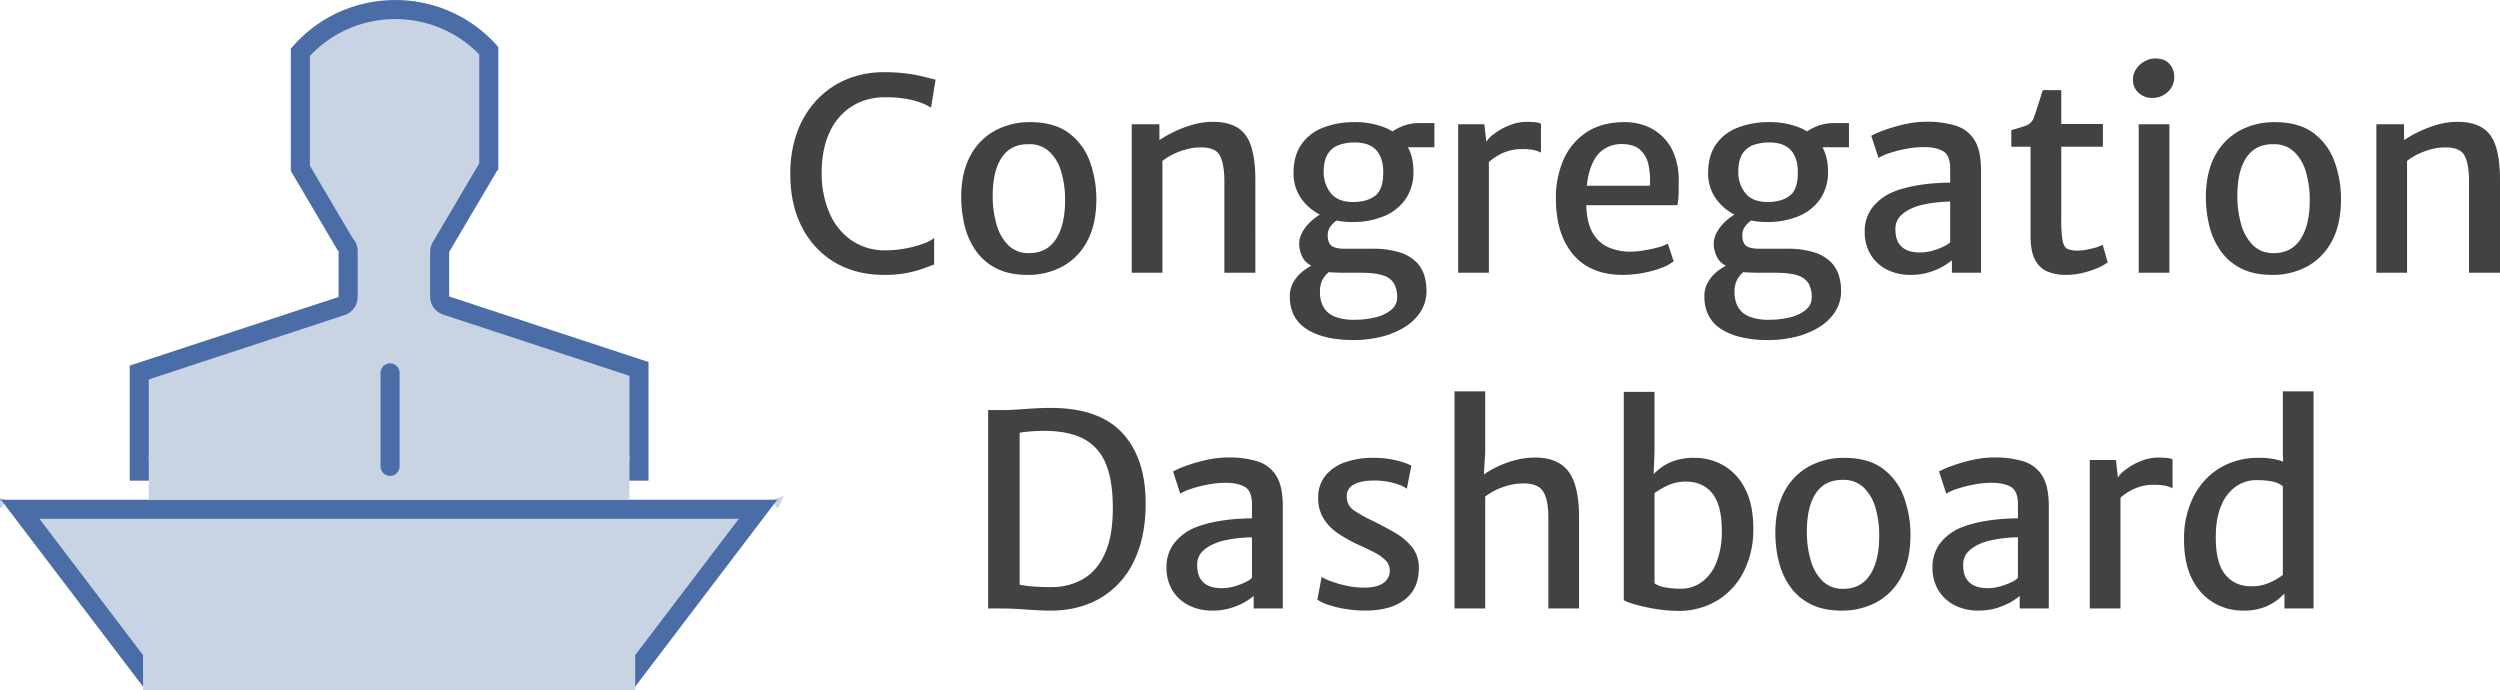
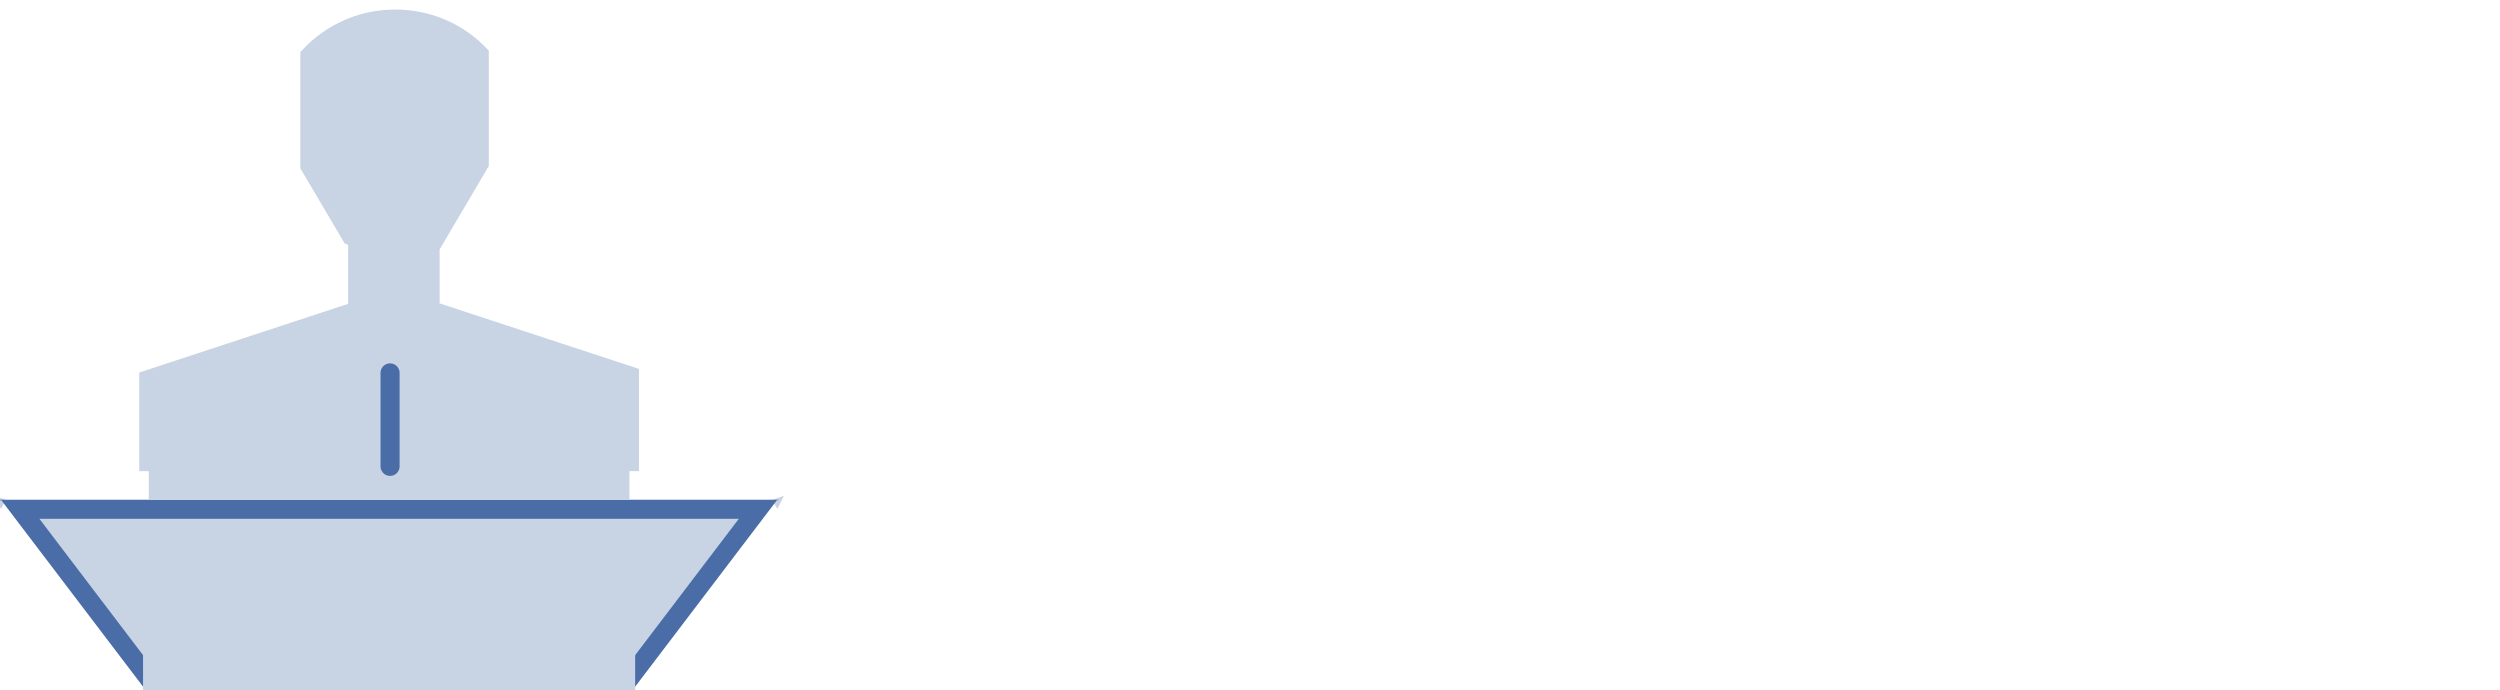
<svg xmlns="http://www.w3.org/2000/svg" width="1310.69" height="362" viewBox="0 0 1310.69 362">
  <defs>
    <style>.a,.b{fill:#c8d3e4;}.a,.c{stroke-linecap:round;}.a{stroke-linejoin:round;}.c{fill:none;stroke:#4a6da7;stroke-width:10px;}.d{fill:#424242;}.e,.f{stroke:none;}.f{fill:#4a6da7;}</style>
  </defs>
  <g transform="translate(-99 -90)">
    <g class="a" transform="translate(167 90)">
      <path class="e" d="M 267.001 247 L 5 247 L 5 195.299 L 111.078 160.434 L 114.517 159.303 L 114.517 155.684 L 114.517 131.638 L 114.517 128.411 L 112.659 127.571 L 89.464 88.236 L 89.464 27.382 C 92.172 24.295 95.184 21.454 98.437 18.921 C 102.184 16.002 106.26 13.486 110.553 11.441 C 114.927 9.357 119.543 7.753 124.271 6.674 C 129.142 5.563 134.173 5 139.222 5 C 148.079 5 156.669 6.697 164.753 10.044 C 168.64 11.654 172.385 13.644 175.884 15.958 C 179.352 18.252 182.614 20.887 185.578 23.789 C 186.498 24.689 187.397 25.624 188.264 26.58 L 188.264 87.023 L 163.189 129.547 L 162.495 130.722 L 162.495 132.087 L 162.495 155.448 L 162.495 159.068 L 165.934 160.198 L 267.001 193.417 L 267.001 247 Z" />
-       <path class="f" d="M 262.001 242.001 L 262.001 197.036 L 164.373 164.948 C 160.269 163.6 157.495 159.768 157.495 155.448 L 157.495 132.087 C 157.495 130.3 157.974 128.546 158.882 127.007 L 183.264 85.659 L 183.264 28.554 C 182.874 28.15 182.479 27.753 182.08 27.362 C 179.342 24.681 176.33 22.247 173.126 20.129 C 169.893 17.99 166.431 16.151 162.841 14.663 C 155.366 11.569 147.419 10 139.222 10 C 134.546 10 129.89 10.521 125.383 11.549 C 121.013 12.546 116.747 14.028 112.703 15.955 C 108.737 17.844 104.971 20.169 101.509 22.866 C 98.993 24.825 96.633 26.984 94.464 29.308 L 94.464 86.871 L 116.856 124.845 C 118.535 126.66 119.517 129.071 119.517 131.638 L 119.517 155.684 C 119.517 160.003 116.743 163.835 112.639 165.184 L 10 198.919 L 10 242 L 262.001 242.001 M 272.001 252.001 L 272.001 252 L -1.268421510758344e-05 252 L -1.268421510758344e-05 191.679 L 109.517 155.684 L 109.517 131.638 C 109.395 131.583 109.275 131.527 109.154 131.472 L 84.464 89.6 L 84.464 25.54 C 87.691 21.65 91.358 18.096 95.365 14.976 C 99.397 11.836 103.783 9.128 108.402 6.927 C 113.108 4.685 118.073 2.96 123.159 1.8 C 128.395 0.605 133.799 1.084761152014835e-05 139.222 1.084761152014835e-05 C 148.738 1.084761152014835e-05 157.972 1.825 166.666 5.424 C 170.848 7.157 174.877 9.298 178.642 11.788 C 182.375 14.256 185.885 17.092 189.077 20.217 C 190.533 21.642 191.942 23.148 193.264 24.692 L 193.264 89.6 L 192.906 88.994 L 167.495 132.087 L 167.495 155.448 L 272.001 189.797 L 272.001 252 L 272.001 252.001 Z" />
    </g>
    <g class="a" transform="translate(99 352)">
      <path class="e" d="M 330.52 93 L 77.48 93 L 10.582 5 L 397.418 5 L 330.52 93 Z M 407.678 4.667 L 406.999 3.989 L 405.013 -0.016 L 410.993 -2.019 L 407.678 4.667 Z M 0.335 4.665 L -2.971 -2.002 L 2.987 -0.014 L 0.993 4.007 L 0.335 4.665 Z" />
      <path class="f" d="M 328.04 88 L 387.337 10 L 20.664 10 L 79.96 88 L 328.04 88 M 333 98 L 333 98 L 75.001 98 L 0.5 -1.81884770427132e-05 L 407.5 -1.81884770427132e-05 L 333 98 L 333 98 Z M 408.001 0.661 L 407.999 0.659 L 407.501 0.001 L 408.001 -1.81884770427132e-05 L 408.001 0.658 L 408.001 0.661 Z M -7.324218586290954e-06 0.658 L -7.324218586290954e-06 0.655 L -7.324218586290954e-06 -1.81884770427132e-05 L 0.5 -1.81884770427132e-05 L 0.002 0.656 L -7.324218586290954e-06 0.658 Z" />
    </g>
    <rect class="b" width="252" height="23" transform="translate(177 329)" />
    <line class="c" y2="49" transform="translate(303.5 285.5)" />
    <rect class="b" width="258" height="23" transform="translate(174 429)" />
-     <path class="d" d="M-450.66-51.59a62.579,62.579,0,0,1,3.885-22.89A48.753,48.753,0,0,1-436.1-91.28a45.318,45.318,0,0,1,15.575-10.36,49.563,49.563,0,0,1,18.515-3.5,90.859,90.859,0,0,1,13.2.805,84.027,84.027,0,0,1,8.785,1.715q3.43.91,5.53,1.4l-2.38,14.63a38.823,38.823,0,0,0-3.85-1.96,39.056,39.056,0,0,0-7.63-2.345,60.007,60.007,0,0,0-12.6-1.085,31.876,31.876,0,0,0-17.57,4.795,31.362,31.362,0,0,0-11.585,13.65q-4.1,8.855-4.1,20.965a52.227,52.227,0,0,0,4.025,21.105A33.432,33.432,0,0,0-418.6-17.01a30.746,30.746,0,0,0,17.99,5.25,55.063,55.063,0,0,0,10.325-.98,59.022,59.022,0,0,0,9.17-2.45,19.872,19.872,0,0,0,5.845-3.01V-4.34q-3.01,1.19-6.65,2.45A58.006,58.006,0,0,1-390.285.245a62.11,62.11,0,0,1-11.165.875q-14.91,0-25.97-6.615a44.952,44.952,0,0,1-17.15-18.48Q-450.66-35.84-450.66-51.59ZM-326.34,1.12q-9.52,0-16.17-3.36a29.056,29.056,0,0,1-10.78-9.17,38.785,38.785,0,0,1-5.985-13.335A63.777,63.777,0,0,1-361.06-40.6q.21-12.53,4.97-21.07a31.924,31.924,0,0,1,12.88-12.915,37.9,37.9,0,0,1,18.27-4.375q12.74,0,20.4,5.775a32.218,32.218,0,0,1,11.06,15.26A58.313,58.313,0,0,1-290.22-37.38q-.21,12.53-4.935,21.1A31.943,31.943,0,0,1-307.965-3.29,37.744,37.744,0,0,1-326.34,1.12Zm.42-11.41q9.59.14,14.455-7.245T-306.6-38.01a51.774,51.774,0,0,0-1.96-14.735,23.624,23.624,0,0,0-6.125-10.6,15.047,15.047,0,0,0-10.675-4.06q-9.52-.21-14.35,6.86t-4.83,20.16a53.621,53.621,0,0,0,1.96,14.91,24.836,24.836,0,0,0,6.09,10.92A14.8,14.8,0,0,0-325.92-10.29ZM-271.67,0V-77.84h14.49l.07,8.26a61.4,61.4,0,0,1,7.245-4.13,61.267,61.267,0,0,1,9.45-3.71A38.387,38.387,0,0,1-230.3-79.1q12.53-.35,17.99,6.475t5.46,23.975V0h-16.24V-47.81q0-9.8-2.625-14.07t-11.375-3.78a26.436,26.436,0,0,0-5.635.875,38.977,38.977,0,0,0-6.51,2.31,32.192,32.192,0,0,0-6.335,3.815V0Zm116.2,35.28q-15.4,0-24.36-5.67t-8.96-17.29a14.4,14.4,0,0,1,2.1-7.735,20.587,20.587,0,0,1,5.18-5.705,27.05,27.05,0,0,1,6.02-3.5l10.36,1.54q-1.47,1.33-3.29,2.8A13.363,13.363,0,0,0-171.6,3.605a13.153,13.153,0,0,0-1.365,6.475,15.91,15.91,0,0,0,1.82,7.875,11.641,11.641,0,0,0,5.775,4.97A26.674,26.674,0,0,0-154.91,24.64a45.238,45.238,0,0,0,11.13-1.3,20.022,20.022,0,0,0,8.19-3.92,8.254,8.254,0,0,0,3.08-6.545,14.922,14.922,0,0,0-1.5-7,9.727,9.727,0,0,0-5.6-4.375Q-143.71,0-151.55,0h-7.7q-3.99,0-7.07-.175a28.858,28.858,0,0,1-5.53-.805,5,5,0,0,1-1.61-.735,6.5,6.5,0,0,0-1.61-.805q-5.25-2.03-7.035-5.6a15.843,15.843,0,0,1-1.785-7.14,12.265,12.265,0,0,1,1.435-5.565,21.53,21.53,0,0,1,4.06-5.46,29.611,29.611,0,0,1,6.125-4.655l10.01,2.52a11.586,11.586,0,0,0-4.585,3.4,7.8,7.8,0,0,0-2.065,5.145q0,4.27,2.065,5.775t6.9,1.505h14a47.465,47.465,0,0,1,14.7,1.89,21.319,21.319,0,0,1,8.75,5.075,17.129,17.129,0,0,1,4.235,7.07A27.736,27.736,0,0,1-117.11,9.38a20.043,20.043,0,0,1-3.01,10.885,26.035,26.035,0,0,1-8.33,8.155,42.051,42.051,0,0,1-12.25,5.11A60.151,60.151,0,0,1-155.47,35.28Zm-.49-61.88a36.919,36.919,0,0,1-15.75-3.255,27.206,27.206,0,0,1-11.06-9.03,22.6,22.6,0,0,1-4.06-13.335q0-9.1,4.06-14.98a24.233,24.233,0,0,1,11.13-8.75,43.983,43.983,0,0,1,15.96-3.01,41.65,41.65,0,0,1,15.89,2.52,25.055,25.055,0,0,1,11.515,8.5q4.305,5.775,4.305,14.875a24.62,24.62,0,0,1-4.13,14.455,25.606,25.606,0,0,1-11.34,8.96A42.141,42.141,0,0,1-155.96-26.6Zm.42-10.5q7.21,0,11.48-3.255t4.27-12.215q0-7.7-3.71-11.725t-11.27-4.025a24.882,24.882,0,0,0-8.05,1.26,11.4,11.4,0,0,0-5.95,4.62q-2.24,3.36-2.24,9.59a17.4,17.4,0,0,0,3.675,11.06Q-163.66-37.1-155.54-37.1Zm22.96-28.7-4.41-6.51q1.54-1.96,6.125-4.06a23.833,23.833,0,0,1,10.045-2.1h7.84V-65.8Zm47.32,8.54-.98-10.64a15.1,15.1,0,0,1,4.41-4.8,33.664,33.664,0,0,1,7.945-4.515A24.317,24.317,0,0,1-64.54-79.1a43.039,43.039,0,0,1,4.585.21,7.062,7.062,0,0,1,2.835.77V-63a18.009,18.009,0,0,0-3.185-1.19,26.843,26.843,0,0,0-6.895-.63A23.316,23.316,0,0,0-75.005-63.6,26.616,26.616,0,0,0-81.06-60.62,28.648,28.648,0,0,0-85.26-57.26ZM-100.52,0V-77.84H-86.8l1.12,9.94,1.26,5.88V0Zm86.24,1.12q-16.8,0-25.9-10.64t-9.1-29.54a49.032,49.032,0,0,1,4.025-20.3,32.868,32.868,0,0,1,11.9-14.21Q-25.48-78.82-14-78.96A30.876,30.876,0,0,1-2.94-77.28a26.215,26.215,0,0,1,9.17,5.5,26.092,26.092,0,0,1,6.335,9.275A36.393,36.393,0,0,1,15.12-49.42q0,4.41-.07,7.875a33.216,33.216,0,0,1-.63,6.125H-39.9l1.4-10.22H0A40.489,40.489,0,0,0-.665-56.245a14.827,14.827,0,0,0-4.34-8.12Q-8.33-67.48-14.84-67.48a16.655,16.655,0,0,0-9.8,3.045q-4.34,3.045-6.72,10.255t-1.96,19.74q.42,8.82,3.57,13.93a17.74,17.74,0,0,0,8.26,7.28,28.915,28.915,0,0,0,11.41,2.17,43.792,43.792,0,0,0,6.51-.595,73.893,73.893,0,0,0,7.455-1.54,22.171,22.171,0,0,0,5.5-2.065l3.08,9.24A24.326,24.326,0,0,1,5.425-2.31,57.4,57.4,0,0,1-4.2.21,58.218,58.218,0,0,1-14.28,1.12ZM61.88,35.28q-15.4,0-24.36-5.67T28.56,12.32a14.4,14.4,0,0,1,2.1-7.735A20.587,20.587,0,0,1,35.84-1.12a27.05,27.05,0,0,1,6.02-3.5L52.22-3.08q-1.47,1.33-3.29,2.8a13.363,13.363,0,0,0-3.185,3.885A13.153,13.153,0,0,0,44.38,10.08a15.91,15.91,0,0,0,1.82,7.875,11.641,11.641,0,0,0,5.775,4.97A26.674,26.674,0,0,0,62.44,24.64a45.238,45.238,0,0,0,11.13-1.3,20.022,20.022,0,0,0,8.19-3.92,8.254,8.254,0,0,0,3.08-6.545,14.922,14.922,0,0,0-1.5-7,9.727,9.727,0,0,0-5.6-4.375Q73.64,0,65.8,0H58.1q-3.99,0-7.07-.175A28.858,28.858,0,0,1,45.5-.98a5,5,0,0,1-1.61-.735,6.5,6.5,0,0,0-1.61-.805q-5.25-2.03-7.035-5.6a15.843,15.843,0,0,1-1.785-7.14,12.265,12.265,0,0,1,1.435-5.565,21.53,21.53,0,0,1,4.06-5.46A29.611,29.611,0,0,1,45.08-30.94l10.01,2.52a11.586,11.586,0,0,0-4.585,3.4A7.8,7.8,0,0,0,48.44-19.88q0,4.27,2.065,5.775T57.4-12.6h14a47.465,47.465,0,0,1,14.7,1.89,21.319,21.319,0,0,1,8.75,5.075,17.129,17.129,0,0,1,4.235,7.07A27.736,27.736,0,0,1,100.24,9.38a20.043,20.043,0,0,1-3.01,10.885A26.035,26.035,0,0,1,88.9,28.42a42.051,42.051,0,0,1-12.25,5.11A60.151,60.151,0,0,1,61.88,35.28ZM61.39-26.6a36.919,36.919,0,0,1-15.75-3.255,27.206,27.206,0,0,1-11.06-9.03A22.6,22.6,0,0,1,30.52-52.22q0-9.1,4.06-14.98a24.233,24.233,0,0,1,11.13-8.75,43.983,43.983,0,0,1,15.96-3.01,41.65,41.65,0,0,1,15.89,2.52,25.055,25.055,0,0,1,11.515,8.5Q93.38-62.16,93.38-53.06a24.62,24.62,0,0,1-4.13,14.455,25.606,25.606,0,0,1-11.34,8.96A42.141,42.141,0,0,1,61.39-26.6Zm.42-10.5q7.21,0,11.48-3.255T77.56-52.57q0-7.7-3.71-11.725T62.58-68.32a24.882,24.882,0,0,0-8.05,1.26,11.4,11.4,0,0,0-5.95,4.62q-2.24,3.36-2.24,9.59a17.4,17.4,0,0,0,3.675,11.06Q53.69-37.1,61.81-37.1ZM84.77-65.8l-4.41-6.51q1.54-1.96,6.125-4.06a23.833,23.833,0,0,1,10.045-2.1h7.84V-65.8ZM136.71,1.12a26.984,26.984,0,0,1-12.425-2.765,21,21,0,0,1-8.54-7.84A22.494,22.494,0,0,1,112.63-21.49,20.172,20.172,0,0,1,116.655-34.2,26.762,26.762,0,0,1,127.47-42.35a55.841,55.841,0,0,1,9.73-2.905,90.414,90.414,0,0,1,10.5-1.54q5.25-.455,9.73-.455l3.36,4.27-3.36,5.67q-2.73,0-6.545.385a67.351,67.351,0,0,0-7.525,1.19,28.094,28.094,0,0,0-6.3,2.065,18.553,18.553,0,0,0-5.95,4.13,9.789,9.789,0,0,0-2.38,7q0,5.88,3.255,8.89t9.7,3.01a23.663,23.663,0,0,0,6.65-.98,34.056,34.056,0,0,0,5.845-2.24,11.185,11.185,0,0,0,3.255-2.17l3.22,3.43-2.31,6.02a31.411,31.411,0,0,1-8.89,5.25A32.46,32.46,0,0,1,136.71,1.12ZM173.6,0H158.34V-11.62h-.91V-54.6q0-6.86-3.6-9.065t-10.255-2.2a49.587,49.587,0,0,0-9.1.875,66.192,66.192,0,0,0-8.61,2.17,28.04,28.04,0,0,0-6.02,2.625l-3.78-11.62a44.031,44.031,0,0,1,6.195-2.73,84.024,84.024,0,0,1,10.71-3.185A53.1,53.1,0,0,1,145.11-79.17a50.38,50.38,0,0,1,15.155,2.03,17.538,17.538,0,0,1,9.87,7.525q3.465,5.5,3.465,15.925Zm44.59,1.12a25.143,25.143,0,0,1-9.73-1.75,12.957,12.957,0,0,1-6.545-6.2Q199.57-11.27,199.57-19.46V-66.08H189.49v-8.68q5.18-1.47,7.91-2.485a6.885,6.885,0,0,0,3.99-4.375q.56-1.54,1.26-3.675t1.54-4.76q.84-2.625,1.82-5.7h9.66v17.78h21.84v11.9H215.67V-28a64.874,64.874,0,0,0,.665,11.025q.665,3.465,2.52,4.41a12.5,12.5,0,0,0,5.5.945,26.116,26.116,0,0,0,4.515-.455,44.235,44.235,0,0,0,4.9-1.155,15.78,15.78,0,0,0,3.6-1.47l2.66,9.24A26.237,26.237,0,0,1,234.4-2.345,46.694,46.694,0,0,1,226.625.14,37.311,37.311,0,0,1,218.19,1.12ZM256.27,0V-77.84h16.1V0Zm7.14-91.63a10.63,10.63,0,0,1-7.1-2.59,8.794,8.794,0,0,1-3.045-7.07,9.573,9.573,0,0,1,1.715-5.565,13.052,13.052,0,0,1,4.375-3.99,11.081,11.081,0,0,1,5.53-1.5q4.97,0,7.49,2.8a9.884,9.884,0,0,1,2.52,6.86,10.209,10.209,0,0,1-3.465,7.945A11.627,11.627,0,0,1,263.41-91.63ZM326.2,1.12q-9.52,0-16.17-3.36a29.056,29.056,0,0,1-10.78-9.17,38.785,38.785,0,0,1-5.985-13.335A63.777,63.777,0,0,1,291.48-40.6q.21-12.53,4.97-21.07a31.924,31.924,0,0,1,12.88-12.915A37.9,37.9,0,0,1,327.6-78.96q12.74,0,20.4,5.775a32.218,32.218,0,0,1,11.06,15.26A58.313,58.313,0,0,1,362.32-37.38q-.21,12.53-4.935,21.1A31.943,31.943,0,0,1,344.575-3.29,37.744,37.744,0,0,1,326.2,1.12Zm.42-11.41q9.59.14,14.455-7.245T345.94-38.01a51.774,51.774,0,0,0-1.96-14.735,23.624,23.624,0,0,0-6.125-10.6,15.047,15.047,0,0,0-10.675-4.06q-9.52-.21-14.35,6.86T308-40.39a53.621,53.621,0,0,0,1.96,14.91,24.836,24.836,0,0,0,6.09,10.92A14.8,14.8,0,0,0,326.62-10.29ZM380.87,0V-77.84h14.49l.07,8.26a61.4,61.4,0,0,1,7.245-4.13,61.266,61.266,0,0,1,9.45-3.71A38.387,38.387,0,0,1,422.24-79.1q12.53-.35,17.99,6.475t5.46,23.975V0H429.45V-47.81q0-9.8-2.625-14.07T415.45-65.66a26.436,26.436,0,0,0-5.635.875,38.977,38.977,0,0,0-6.51,2.31,32.192,32.192,0,0,0-6.335,3.815V0ZM-346.955,176V71.98h8.12q3.29,0,7.28-.28t8.435-.56q4.445-.28,9.065-.28,25.34,0,37.52,13.2t12.18,36.925q0,17.78-6.265,30.45a44.333,44.333,0,0,1-17.815,19.32q-11.55,6.65-27.3,6.37-5.53-.14-12.32-.63t-12.18-.49h-6.72Zm16.52-12.46a59.82,59.82,0,0,0,8.085,1.015q4.725.315,8.995.245a32.6,32.6,0,0,0,16.485-4.41q7.175-4.27,11.235-13.37t4.06-23.66q0-15.05-3.99-23.9A24.852,24.852,0,0,0-297.5,86.75q-7.945-3.85-19.775-3.85-4.06,0-7.49.28a56.762,56.762,0,0,0-5.67.7Zm101.08,13.58a26.984,26.984,0,0,1-12.425-2.765,21,21,0,0,1-8.54-7.84,22.494,22.494,0,0,1-3.115-12.005A20.172,20.172,0,0,1-249.41,141.8,26.762,26.762,0,0,1-238.6,133.65a55.842,55.842,0,0,1,9.73-2.9,90.414,90.414,0,0,1,10.5-1.54q5.25-.455,9.73-.455l3.36,4.27-3.36,5.67q-2.73,0-6.545.385a67.35,67.35,0,0,0-7.525,1.19,28.094,28.094,0,0,0-6.3,2.065,18.553,18.553,0,0,0-5.95,4.13,9.789,9.789,0,0,0-2.38,7q0,5.88,3.255,8.89t9.7,3.01a23.663,23.663,0,0,0,6.65-.98,34.057,34.057,0,0,0,5.845-2.24,11.184,11.184,0,0,0,3.255-2.17l3.22,3.43-2.31,6.02a31.411,31.411,0,0,1-8.89,5.25A32.46,32.46,0,0,1-229.355,177.12Zm36.89-1.12h-15.26V164.38h-.91V121.4q0-6.86-3.6-9.065t-10.255-2.2a49.587,49.587,0,0,0-9.1.875,66.191,66.191,0,0,0-8.61,2.17,28.041,28.041,0,0,0-6.02,2.625l-3.78-11.62a44.032,44.032,0,0,1,6.2-2.73,84.024,84.024,0,0,1,10.71-3.185,53.1,53.1,0,0,1,12.145-1.435A50.38,50.38,0,0,1-205.8,98.86a17.538,17.538,0,0,1,9.87,7.525q3.465,5.5,3.465,15.925Zm18.13-4.62,2.24-11.9a22.338,22.338,0,0,0,4.375,2.065,59.4,59.4,0,0,0,7.98,2.38,45.078,45.078,0,0,0,9.625,1.155q6.72.07,10.22-2.31a7.6,7.6,0,0,0,3.5-6.65,7.429,7.429,0,0,0-2.1-5.25,21.563,21.563,0,0,0-5.775-4.165q-3.675-1.925-8.365-4.025a71.031,71.031,0,0,1-11.13-6.23,25.454,25.454,0,0,1-7.525-7.91,20.6,20.6,0,0,1-2.625-10.92A17.778,17.778,0,0,1-169.89,106.1a23.156,23.156,0,0,1,10.325-6.825,43.47,43.47,0,0,1,14.35-2.24,49.3,49.3,0,0,1,12.88,1.5,34.2,34.2,0,0,1,7.28,2.555l-2.38,12.18a14.236,14.236,0,0,0-3.885-2.065,33.764,33.764,0,0,0-6.055-1.645,38.669,38.669,0,0,0-7-.63q-7.14,0-10.78,2.065a6.691,6.691,0,0,0-3.78,5.775q-.07,5.11,3.535,7.63a63.942,63.942,0,0,0,8.645,4.97q7.21,3.5,13.02,6.895a31.664,31.664,0,0,1,9.205,7.77,17.109,17.109,0,0,1,3.395,10.815q0,10.92-7.49,16.59t-20.51,5.67a64,64,0,0,1-10.465-.84,56.1,56.1,0,0,1-8.96-2.17A21.965,21.965,0,0,1-174.335,171.38Zm71.89,4.62V62.18h16.1V94.24l-.84,14.07-.77-1.82a40.406,40.406,0,0,1,7.14-4.41,53.971,53.971,0,0,1,9.38-3.605A40.629,40.629,0,0,1-61.425,96.9q12.74-.35,18.515,7t5.775,24.43V176h-16.1V128.19q0-9.59-2.975-13.86t-11.515-3.85a31.547,31.547,0,0,0-8.89,1.75,33.008,33.008,0,0,0-9.73,5.11V176Zm88.76-113.54h16.1V94.24l-.56,13.72.56.42v56.14l-16.1,7.14ZM14.6,177.26a67.229,67.229,0,0,1-8.785-.6q-4.515-.595-8.575-1.5T-9.73,173.3a18.1,18.1,0,0,1-3.955-1.645l16.1-8.82A14.649,14.649,0,0,0,7.77,164.9a41.768,41.768,0,0,0,8.505.735,18.266,18.266,0,0,0,10.815-3.4,22.958,22.958,0,0,0,7.63-9.975A42.466,42.466,0,0,0,37.7,136.1q.14-13.86-4.83-20.23t-13.93-6.37a22.075,22.075,0,0,0-9.73,2.065,41.97,41.97,0,0,0-6.79,3.955L-.1,107.54q1.61-1.68,4.41-4.165a26.43,26.43,0,0,1,7.42-4.41,30.6,30.6,0,0,1,11.69-1.925,30.083,30.083,0,0,1,15.26,4.025,29.117,29.117,0,0,1,11.27,12.25q4.27,8.225,4.27,20.825a48.858,48.858,0,0,1-4.935,22.4,37.255,37.255,0,0,1-13.86,15.225A38.913,38.913,0,0,1,14.6,177.26Zm85.89-.14q-9.52,0-16.17-3.36a29.056,29.056,0,0,1-10.78-9.17,38.785,38.785,0,0,1-5.985-13.335A63.777,63.777,0,0,1,65.765,135.4q.21-12.53,4.97-21.07a31.924,31.924,0,0,1,12.88-12.915,37.9,37.9,0,0,1,18.27-4.375q12.74,0,20.4,5.775a32.218,32.218,0,0,1,11.06,15.26,58.314,58.314,0,0,1,3.255,20.545q-.21,12.53-4.935,21.105a31.944,31.944,0,0,1-12.81,12.985A37.744,37.744,0,0,1,100.485,177.12Zm.42-11.41q9.59.14,14.455-7.245t4.865-20.475a51.775,51.775,0,0,0-1.96-14.735,23.624,23.624,0,0,0-6.125-10.605,15.047,15.047,0,0,0-10.675-4.06q-9.52-.21-14.35,6.86t-4.83,20.16a53.62,53.62,0,0,0,1.96,14.91,24.836,24.836,0,0,0,6.09,10.92A14.8,14.8,0,0,0,100.905,165.71Zm71.33,11.41a26.984,26.984,0,0,1-12.425-2.765,21,21,0,0,1-8.54-7.84,22.494,22.494,0,0,1-3.115-12.005A20.172,20.172,0,0,1,152.18,141.8a26.762,26.762,0,0,1,10.815-8.155,55.842,55.842,0,0,1,9.73-2.9,90.414,90.414,0,0,1,10.5-1.54q5.25-.455,9.73-.455l3.36,4.27-3.36,5.67q-2.73,0-6.545.385a67.35,67.35,0,0,0-7.525,1.19,28.094,28.094,0,0,0-6.3,2.065,18.553,18.553,0,0,0-5.95,4.13,9.789,9.789,0,0,0-2.38,7q0,5.88,3.255,8.89t9.7,3.01a23.663,23.663,0,0,0,6.65-.98,34.057,34.057,0,0,0,5.845-2.24,11.184,11.184,0,0,0,3.255-2.17l3.22,3.43-2.31,6.02a31.411,31.411,0,0,1-8.89,5.25A32.46,32.46,0,0,1,172.235,177.12Zm36.89-1.12h-15.26V164.38h-.91V121.4q0-6.86-3.6-9.065t-10.255-2.2a49.587,49.587,0,0,0-9.1.875,66.191,66.191,0,0,0-8.61,2.17,28.041,28.041,0,0,0-6.02,2.625l-3.78-11.62a44.032,44.032,0,0,1,6.2-2.73,84.024,84.024,0,0,1,10.71-3.185,53.1,53.1,0,0,1,12.145-1.435,50.38,50.38,0,0,1,15.155,2.03,17.538,17.538,0,0,1,9.87,7.525q3.465,5.5,3.465,15.925Zm36.75-57.26-.98-10.64a15.1,15.1,0,0,1,4.41-4.8,33.664,33.664,0,0,1,7.945-4.515A24.318,24.318,0,0,1,266.6,96.9a43.039,43.039,0,0,1,4.585.21,7.062,7.062,0,0,1,2.835.77V113a18.01,18.01,0,0,0-3.185-1.19,26.843,26.843,0,0,0-6.9-.63,23.316,23.316,0,0,0-7.8,1.225,26.616,26.616,0,0,0-6.055,2.975A28.648,28.648,0,0,0,245.875,118.74ZM230.615,176V98.16h13.72l1.12,9.94,1.26,5.88V176Zm102.06,0V165.64l-.84-.42V110.06l.56-.42-.56-15.4V62.18h16.1V176Zm-21.77,1.12a29.941,29.941,0,0,1-15.225-4.06,29.455,29.455,0,0,1-11.34-12.32q-4.3-8.26-4.3-20.93a48.5,48.5,0,0,1,4.9-22.295,37,37,0,0,1,13.685-15.05,38.437,38.437,0,0,1,20.615-5.425,36.989,36.989,0,0,1,12.11,1.715q4.9,1.715,6.23,2.9l-5.74,10.29a11.936,11.936,0,0,0-5.565-2.52,42.071,42.071,0,0,0-8.225-.7,18.558,18.558,0,0,0-10.745,3.29,22.488,22.488,0,0,0-7.665,9.8q-2.87,6.51-2.94,16.1-.21,13.72,4.76,20.09t13.93,6.37a22.628,22.628,0,0,0,9.765-2.03,34.872,34.872,0,0,0,6.685-3.92l2.66,7.98q-1.68,1.75-4.48,4.27a26.489,26.489,0,0,1-7.42,4.48A30.108,30.108,0,0,1,310.9,177.12Z" transform="translate(964 233)" />
  </g>
</svg>